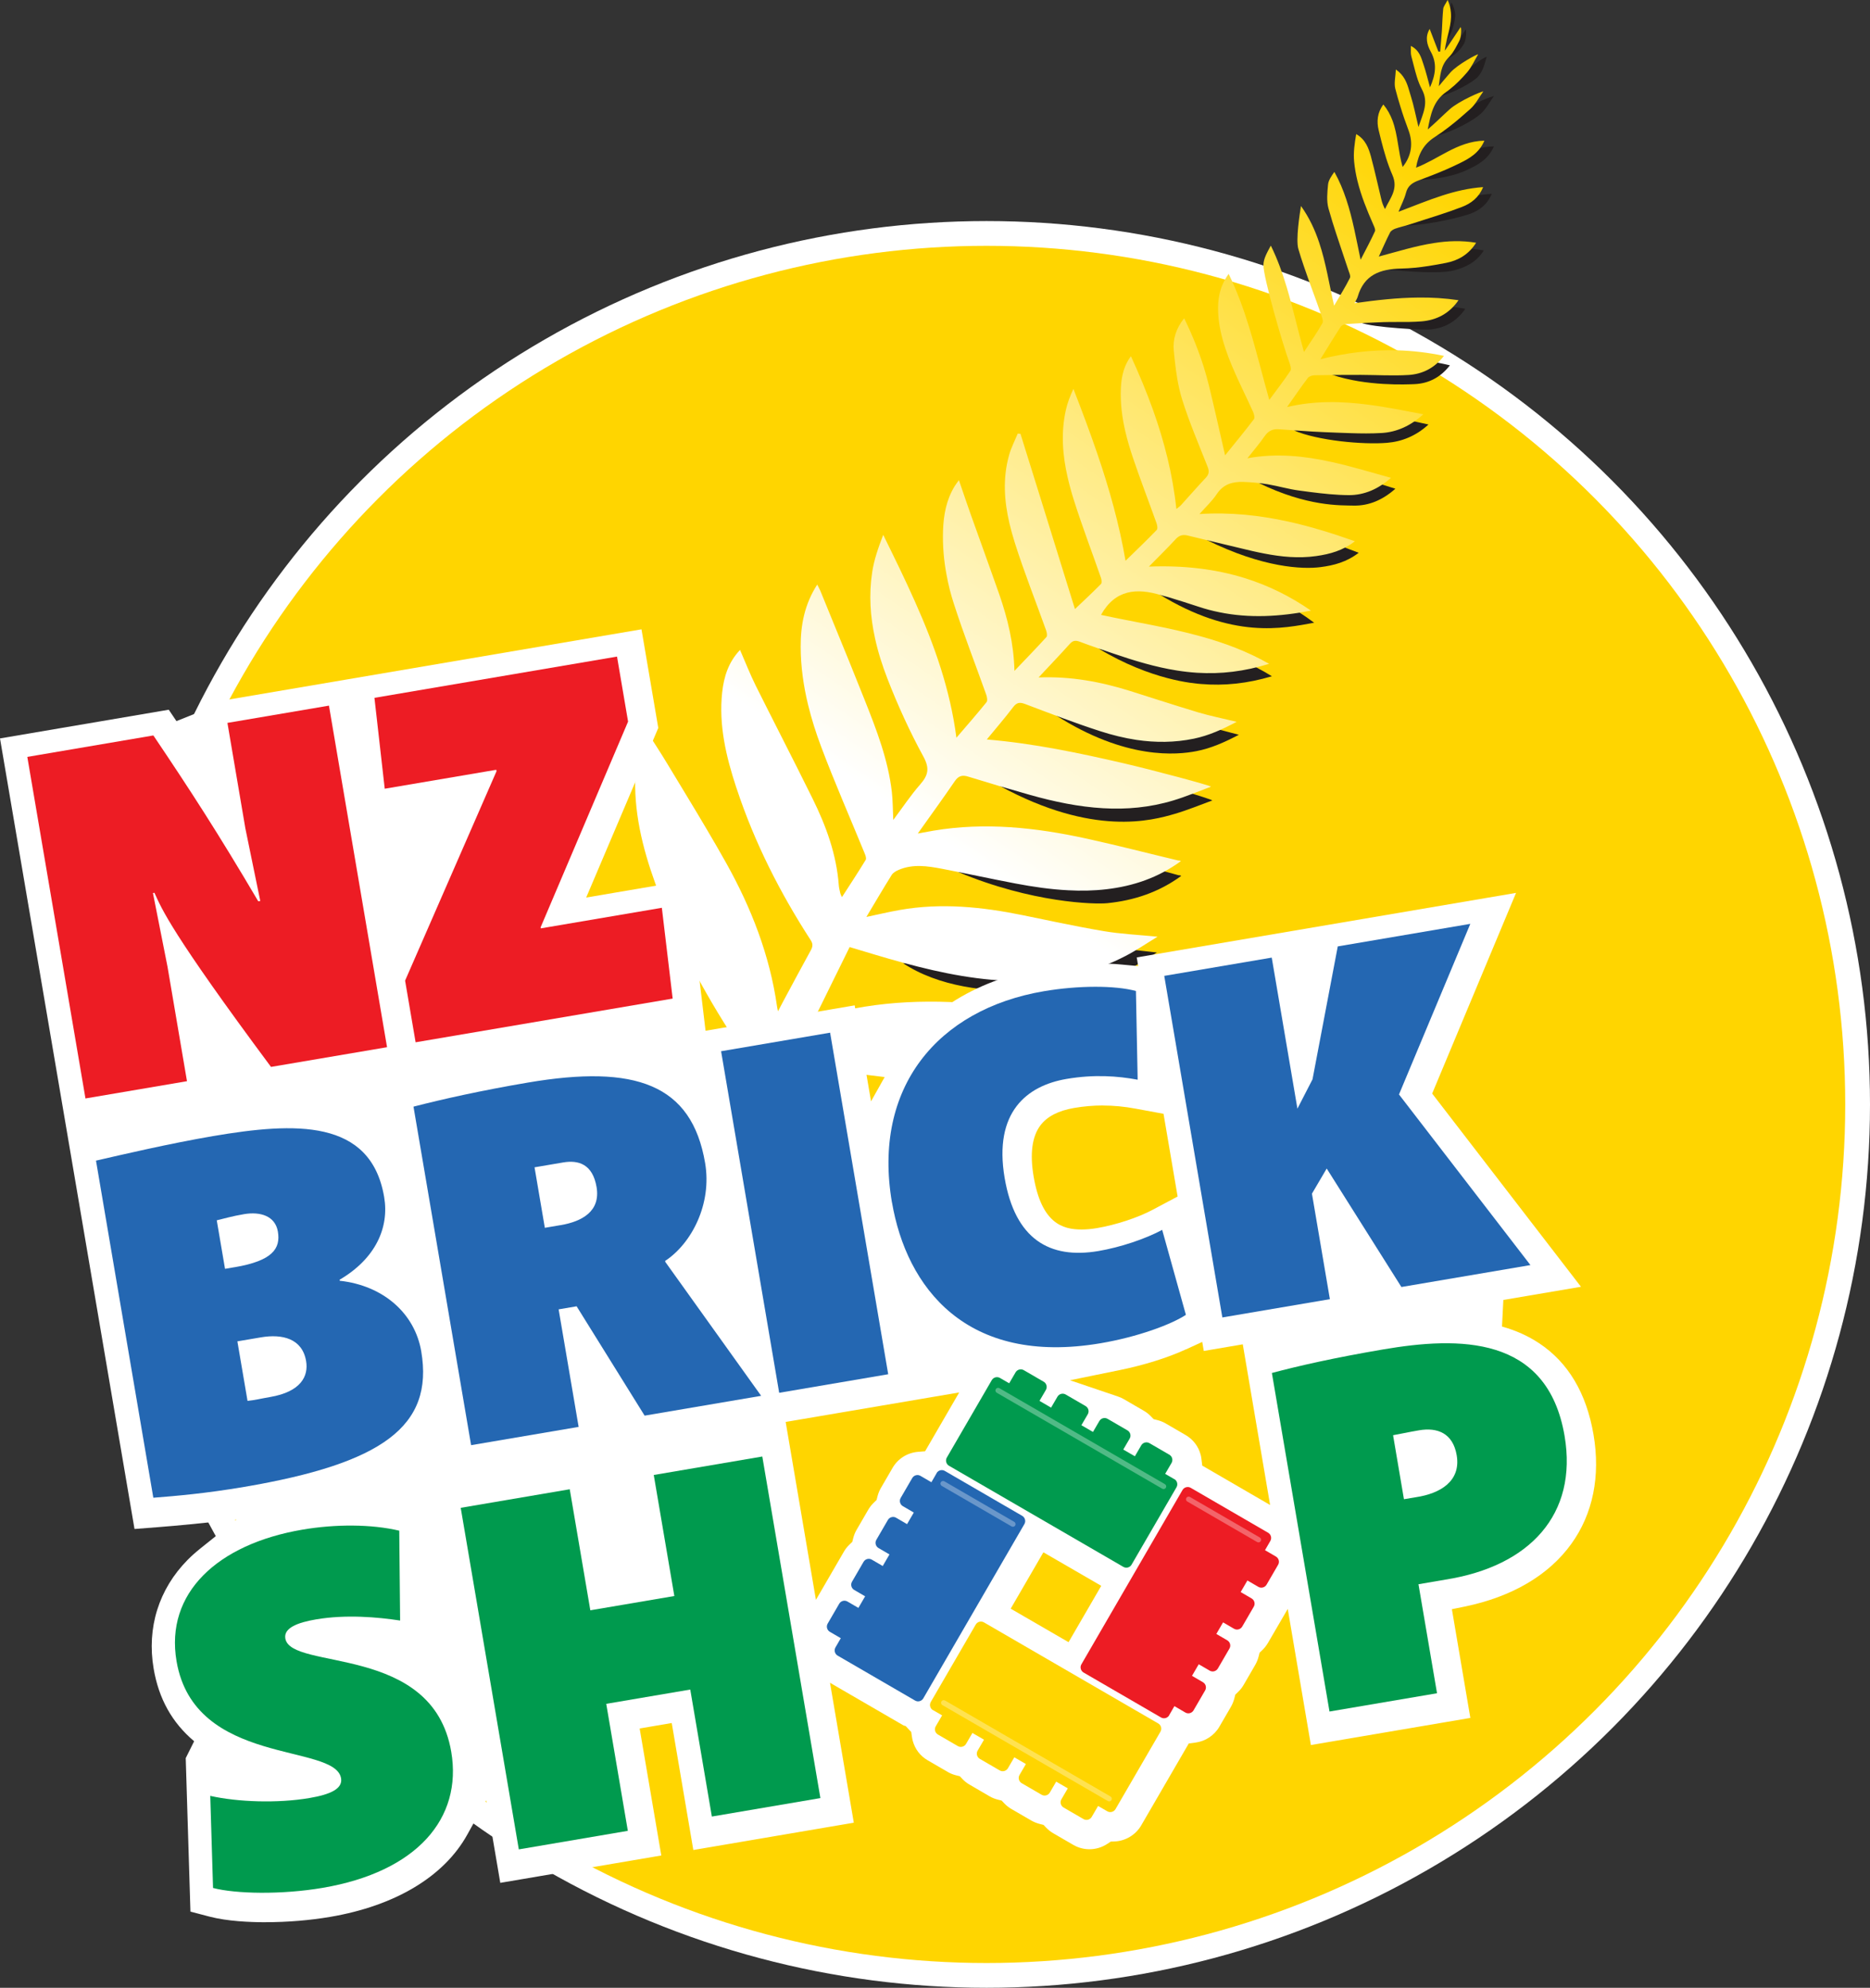
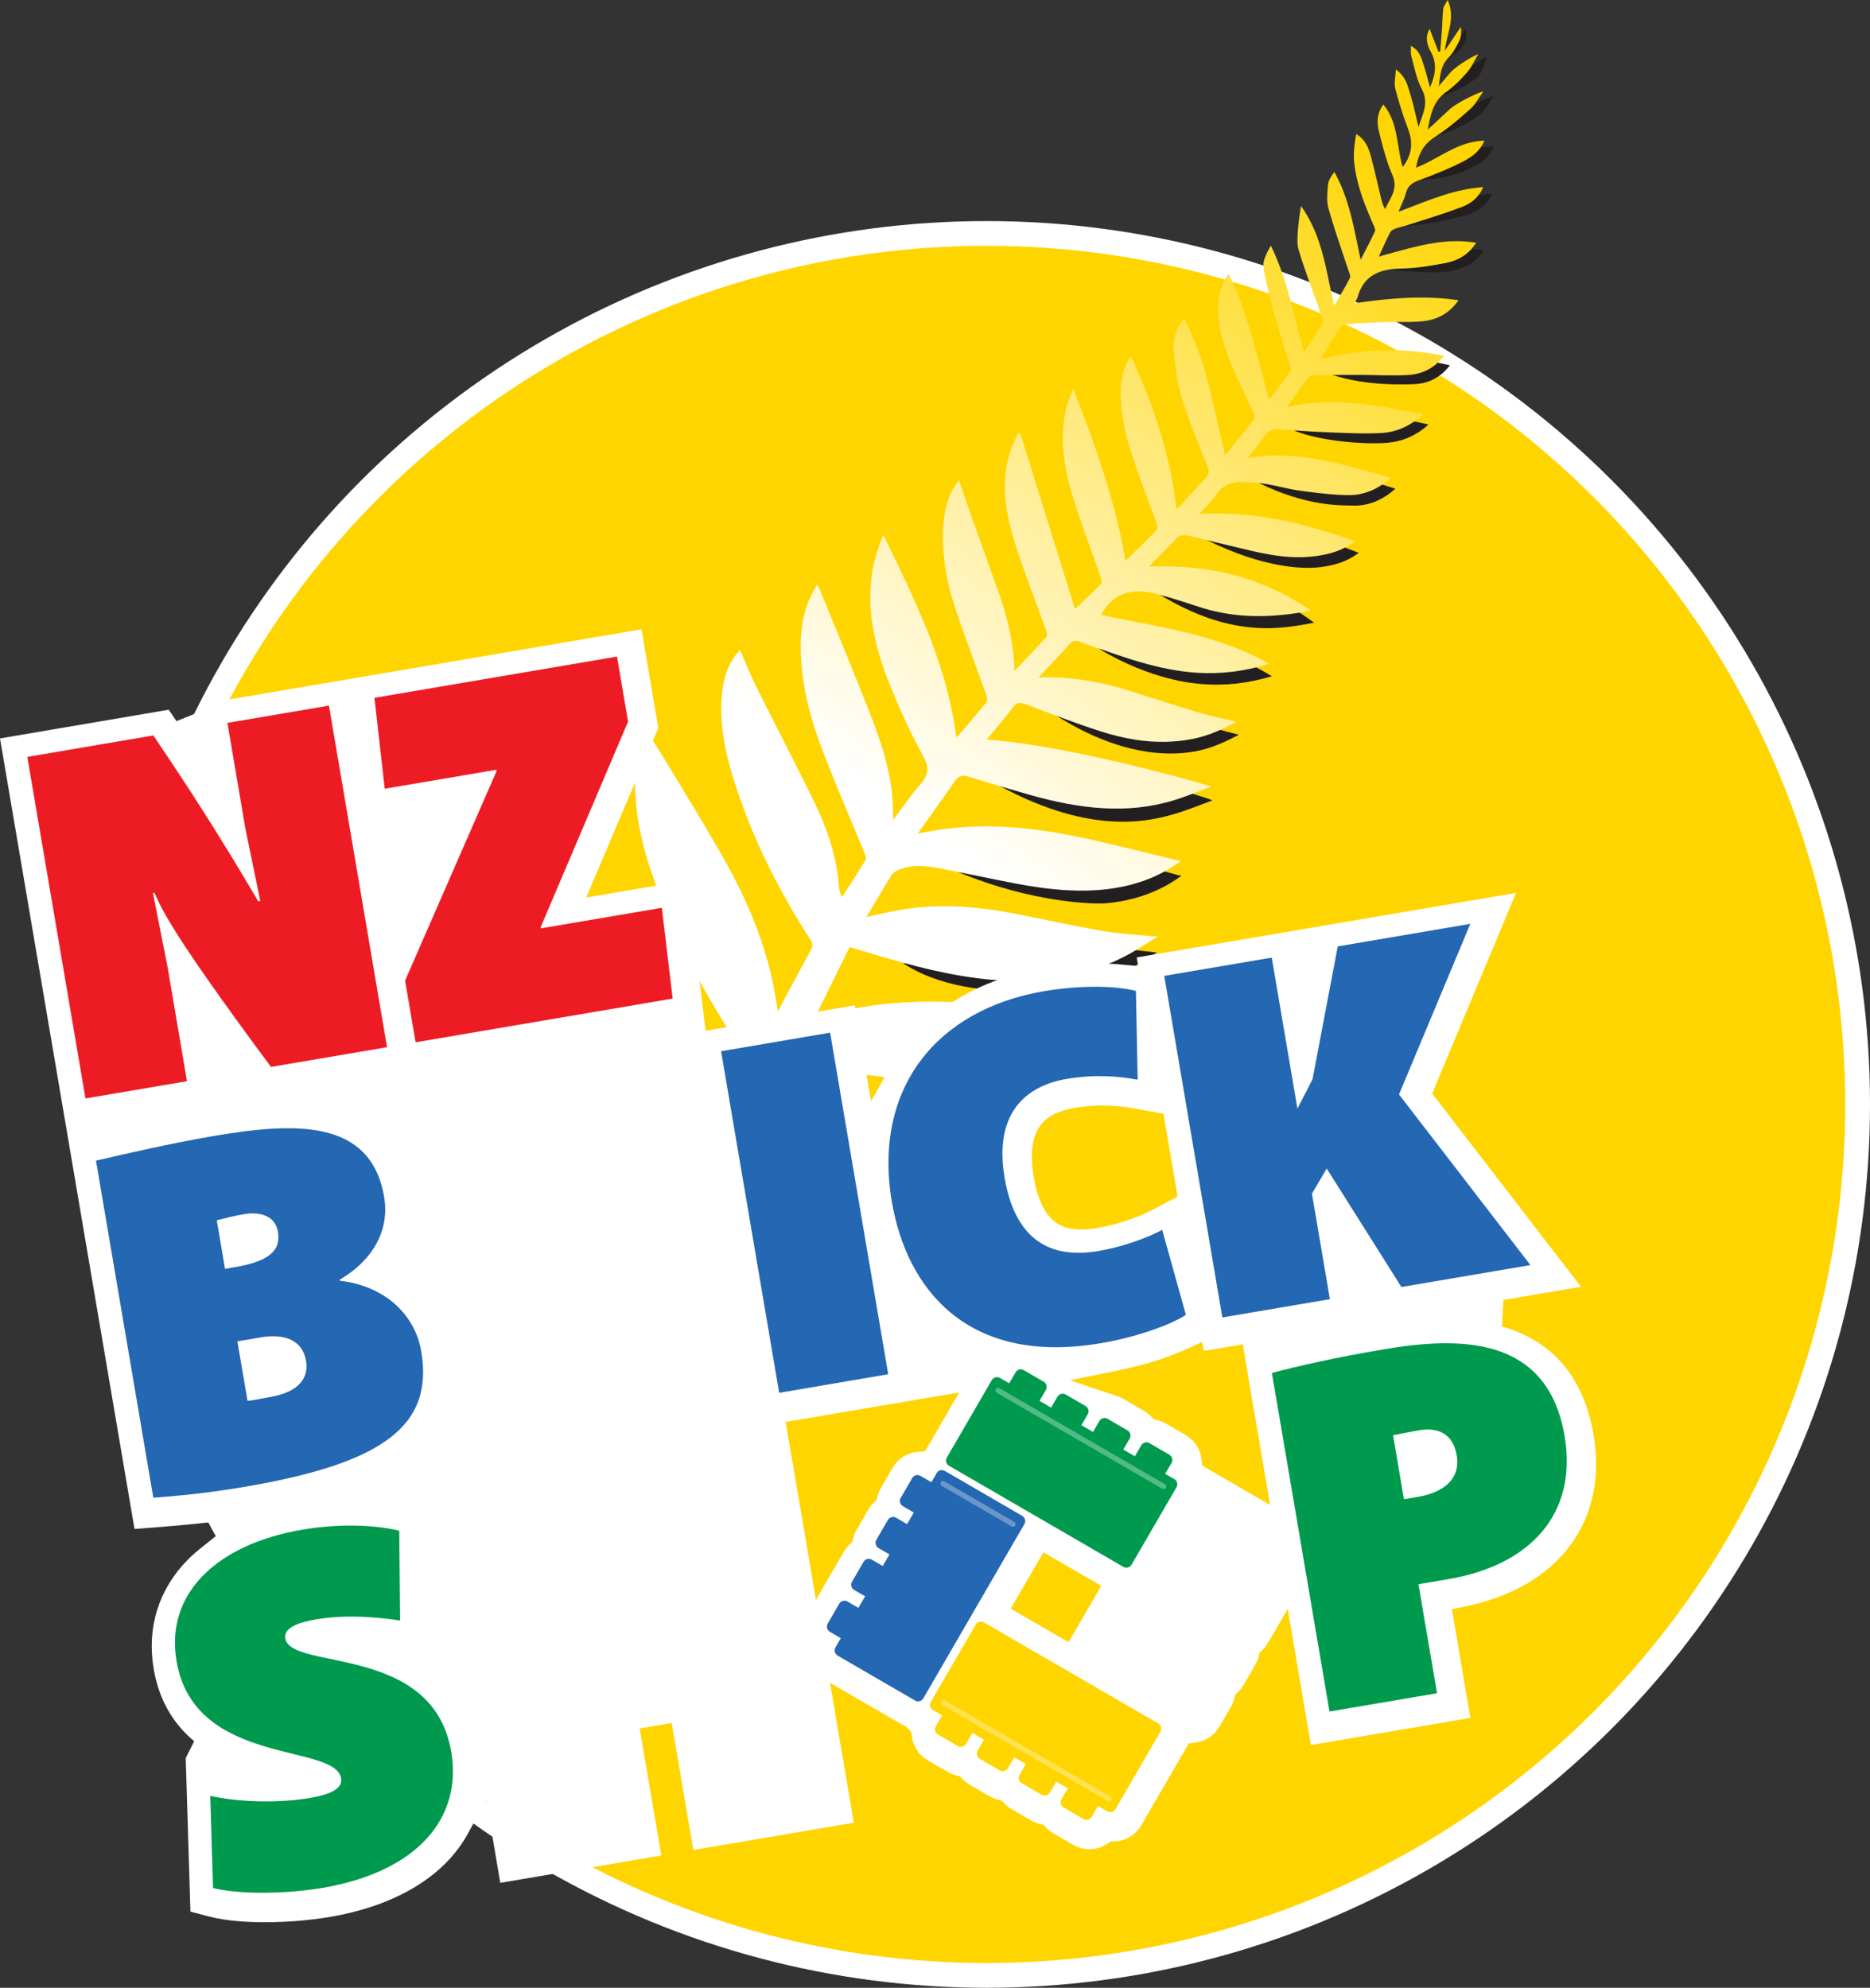
<svg xmlns="http://www.w3.org/2000/svg" id="Layer_2" viewBox="0 0 388.84 413.37">
  <rect x="0" y="0" width="388.84" height="413.37" fill="#333333" stroke="none" />
  <defs>
    <style>.cls-1{fill:url(#linear-gradient);}.cls-2{fill:#fff;}.cls-3{fill:#ed1c24;}.cls-4{fill:#ffd500;}.cls-5{fill:#009a4e;}.cls-6{fill:#2467b2;}.cls-7{fill:#231f20;}.cls-8{opacity:.32;}</style>
    <linearGradient id="linear-gradient" x1="191.95" y1="172" x2="290.02" y2="28.35" gradientUnits="userSpaceOnUse">
      <stop offset="0" stop-color="#fff" />
      <stop offset="1" stop-color="#ffd500" />
    </linearGradient>
  </defs>
  <g id="Layer_1-2">
    <g>
      <circle class="cls-2" cx="205.14" cy="229.67" r="183.7" />
      <circle class="cls-4" cx="205.14" cy="229.67" r="178.55" />
      <path class="cls-7" d="M212.92,212.99c7.41,1.26,14.81,2.72,22.32,4.42-2.15,1.32-4.25,2.72-6.46,3.92-6.71,3.66-13.73,5.74-20.95,6.54,1.37-4.15,3.08-9.22,5.09-14.88Z" />
      <path class="cls-7" d="M219.79,194.56c-1.67,4.24-16.7,5.4-32.03,5.73,14.71,9.75,40.1,4.87,46.17,1.75,2.22-1.13,4.28-2.55,6.62-3.96-3.94-.48-7.49-.72-10.97-1.4-3.27-.63-6.53-1.37-9.79-2.13Z" />
      <path class="cls-7" d="M227.01,177.14c-1.57,3.58-9.05,2.99-27.79,4.19,15.36,6.44,28.42,6.76,31.04,6.49,5.52-.56,10.65-2.24,15.35-5.66-.16-.18-.39-.11-.58-.16-6.01-1.61-11.99-3.35-18.03-4.85Z" />
      <path class="cls-7" d="M241.72,147.87c-1.59,2.67-9.08,.82-22.23,.84,14.65,9.39,25.32,8.27,29.31,7.49,3.04-.59,5.82-1.84,8.8-3.4-2.83-.77-5.35-1.34-7.79-2.14-2.71-.9-5.4-1.85-8.09-2.79Z" />
      <path class="cls-7" d="M234.48,161.19c-1.55,3.07-10.3,2.24-26.51,2.29,19.38,10.52,31.51,7.17,36.33,5.76,2.64-.77,5.19-1.84,7.78-2.78-.02-.25-11.74-3.74-17.59-5.27Z" />
      <path class="cls-7" d="M249.47,136.18c-1.3,1.73-9.37-.42-21-1.29,10.99,6.62,19.87,7.23,21.26,7.35,4.86,.41,9.63-.09,14.75-1.61-4.44-2.74-9.08-4.63-13.78-6.08-.41,.54-.82,1.09-1.23,1.63Z" />
      <path class="cls-7" d="M240.88,123.48c15.48,9.57,25.96,7.18,32.38,6.02-4.23-3.17-8.66-5.52-13.29-7.13-1.76,2.29-9.57,1.16-19.09,1.11Z" />
      <path class="cls-7" d="M250.86,112.26c11.76,5.85,20.06,6.14,23.68,5.68,2.79-.35,5.5-1.06,7.98-2.99-4.48-1.75-8.97-3.3-13.53-4.44-1.63,2.17-6.63,1.58-18.12,1.74Z" />
      <path class="cls-7" d="M261.62,100.38c10.22,5.02,17.2,4.69,19.84,4.76,3.2,.07,6.1-1.2,8.69-3.51-4.05-1.24-8.04-2.6-12.09-3.6-1.44,2.06-6.77,1.56-16.45,2.35Z" />
      <path class="cls-7" d="M269.06,89.51c4.96,2.13,14.36,2.99,19.33,2.58,3.15-.26,6.06-1.44,8.64-3.81-3.75-.82-7.46-1.68-11.2-2.25-1.18,1.99-7.08,2.11-16.77,3.49Z" />
      <path class="cls-7" d="M276.98,77.93c7.09,2.42,15.57,2.02,17.18,1.95,2.83-.13,5.34-1.34,7.33-3.91-3.21-.77-6.38-1.22-9.55-1.37-.83,1.77-4.87,1.73-14.97,3.33Z" />
-       <path class="cls-7" d="M282.83,67.06c2.73,1.12,13.41,1.55,14.25,1.49,3.02-.22,5.64-1.48,7.62-4.34-2.74-.48-5.46-.7-8.15-.72-.62,1.74-4.78,1.38-13.72,3.57Z" />
+       <path class="cls-7" d="M282.83,67.06Z" />
      <path class="cls-7" d="M304.76,6.14c-.75,1.12-.8,1.23-1.59,2.4,0,.86-1.56,1.59-2.37,3.73,1.93-.8,3.06-2.15,3.66-3.27,.42-.78,.51-2.76,.3-2.86Z" />
-       <path class="cls-7" d="M301.77,.56c-.27,1.32-.27,1.44-.55,2.83,.33,.79-.8,3.18-.73,5.47,1.5-1.7,1.98-4.28,2.1-5.54,.09-.88-.59-2.74-.82-2.76Z" />
      <path class="cls-7" d="M299.94,51.98c-.38,1.64-5.19,1.32-11.37,4.07,3.08,.34,10.79,.98,13.74,.19,2.41-.64,4.64-1.65,6.23-4.16-2.95-.57-5.79-.51-8.6-.1Z" />
      <path class="cls-7" d="M310.64,30.45c-2.85,0-5.29,1.01-7.64,2.23-.11,1.25-4.51,2.03-7.93,4.71,6.02-.15,9.38-1.74,10.29-2.19,2.06-.99,4.14-2.12,5.28-4.76Z" />
      <path class="cls-7" d="M292.26,46.93c5.46-.19,12-1.93,13.53-2.5,1.83-.69,3.49-1.9,4.4-4.12-2.91,.16-5.63,.77-8.31,1.61-.2,1.37-4.8,1.83-9.61,5.02Z" />
      <path class="cls-7" d="M304.59,15.18c-.02,1.12-3.24,1.93-4.92,4.79,2.65-.73,6.62-2.84,7.71-4.08,.95-1.09,1.32-2.52,1.75-4.06-.16-.12-3.04,1.65-4.54,3.35Z" />
      <path class="cls-7" d="M298.57,28.27c3.89-.99,7.87-3.3,9.31-4.59,1.11-.98,1.83-2.42,2.73-3.66-.14-.14-4.44,1.48-6.37,3.22-.06,1.23-3.73,2-5.67,5.04Z" />
      <path class="cls-1" d="M299.97,40.64c2.71-.87,5.47-1.52,8.42-1.73-.88,2.19-2.54,3.41-4.39,4.12-1.54,.59-3.09,1.13-4.65,1.64-2.07,.68-4.16,1.33-6.23,2-1,.33-2.03,.54-3.02,.89-.4,.15-.88,.44-1.06,.8-.81,1.58-1.51,3.2-2.33,4.99,3.86-1.03,7.63-2.22,11.49-2.81,2.84-.45,5.73-.56,8.74-.06-1.57,2.49-3.77,3.7-6.25,4.19-1.21,.24-2.44,.46-3.67,.65-1.88,.29-3.77,.49-5.65,.53-4.37,.08-7.74,1.28-9.06,5.87-.11,.39-.36,.74-.66,1.33,4.48-.63,8.89-1.14,13.33-1.17,2.74-.03,5.51,.13,8.3,.55-1.96,2.84-4.59,4.13-7.66,4.4-.85,.07-1.7,.1-2.54,.12-1.82,.03-3.64-.02-5.46,.04-2.55,.08-5.1,.23-7.65,.4-.41,.03-.97,.24-1.18,.55-1.4,2.14-2.72,4.33-4.23,6.76,5.37-1.34,10.65-1.99,15.96-1.85,3.22,.09,6.45,.47,9.73,1.16-1.97,2.56-4.5,3.79-7.37,3.97-1.64,.1-3.28,.1-4.93,.07-1.65-.03-3.3-.08-4.94-.09-3.24,0-6.48,.01-9.71,.08-.48,.01-1.12,.24-1.38,.59-1.42,1.87-2.73,3.81-4.3,6.02,5.79-1.36,11.37-1.21,16.91-.49,3.81,.49,7.6,1.26,11.43,1.99-2.58,2.37-5.5,3.72-8.71,3.9-2.12,.12-4.25,.1-6.38,.03-1.84-.05-3.68-.14-5.51-.21-3.19-.12-6.37-.41-9.56-.61-1.23-.07-2.14,.41-2.87,1.49-.99,1.45-2.16,2.79-3.54,4.55,6.1-1.1,11.84-.47,17.48,.77,4.14,.91,8.22,2.16,12.36,3.3-2.59,2.31-5.52,3.61-8.77,3.6-2.68-.02-5.36-.31-8.03-.65-.75-.1-1.51-.2-2.26-.3-2.23-.29-4.41-.95-6.63-1.32-1.65-.27-3.33-.42-5-.48-2.23-.07-4.17,.46-5.53,2.53-.93,1.41-2.22,2.59-3.59,4.15,6.4-.41,12.49,.26,18.47,1.57,4.66,1.03,9.25,2.46,13.84,4.09-2.48,1.94-5.22,2.68-8.05,3.08-3.67,.52-7.26,.16-10.81-.53-1.69-.32-3.36-.72-5.04-1.13-3.62-.88-7.25-1.72-10.86-2.61-1.02-.25-1.76-.05-2.5,.75-1.73,1.88-3.57,3.67-5.57,5.71,7.02-.27,13.7,.44,20.05,2.43,4.74,1.49,9.29,3.7,13.65,6.73-6.5,1.26-12.81,1.61-19.02,.34-1.49-.3-2.98-.69-4.46-1.19-2.04-.69-4.11-1.31-6.16-1.95-.5-.15-1.02-.26-1.52-.41-5.08-1.56-9.56-1.18-12.5,4.09,6.86,1.5,13.92,2.56,20.83,4.49,4.81,1.33,9.56,3.09,14.13,5.69-5.17,1.59-10.01,2.17-14.96,1.86-1.42-.09-2.82-.25-4.21-.47-4.52-.71-8.89-2.05-13.23-3.53-2.34-.8-4.68-1.59-6.99-2.46-.83-.31-1.4-.28-2.04,.43-2.04,2.28-4.17,4.49-6.51,7,6.76-.26,12.91,.91,18.95,2.79,2,.63,4,1.27,6,1.91,2.75,.87,5.51,1.75,8.28,2.58,2.5,.74,5.07,1.25,7.96,1.95-3,1.59-5.8,2.86-8.88,3.5-4.04,.84-8.03,.84-11.96,.26-2.55-.39-5.07-1.01-7.57-1.82-5.25-1.69-10.39-3.68-15.55-5.63-1.1-.42-1.75-.37-2.5,.61-1.71,2.25-3.56,4.39-5.5,6.75,9.78,.82,19.24,2.82,28.62,4.99,5.98,1.39,17.96,4.59,17.99,4.83-2.61,.97-5.18,2.07-7.85,2.87-4.88,1.47-9.73,1.89-14.56,1.61-5.08-.29-10.14-1.34-15.18-2.76-4.29-1.21-8.57-2.48-12.84-3.8-1.28-.4-2.07-.2-2.86,.97-2.41,3.54-4.94,7-7.67,10.85,1.39-.26,2.34-.44,3.3-.6,10.68-1.79,21.21-.65,31.67,1.63,.24,.05,.48,.11,.72,.16,6.17,1.36,12.28,2.95,18.42,4.41,.19,.05,.42-.02,.59,.15-4.71,3.44-9.89,5.19-15.49,5.84-2.66,.31-5.31,.36-7.94,.21-3.67-.18-7.33-.72-10.97-1.41-5.1-.97-10.18-2.08-15.28-3.06-2.99-.57-6.02-1.03-8.97,.22-.55,.23-1.18,.59-1.48,1.07-1.75,2.8-3.41,5.64-5.26,8.73,2.51-.53,4.72-1.06,6.95-1.45,8.61-1.52,17.12-.64,25.59,1.09,2.28,.46,4.56,.94,6.84,1.41,3.32,.68,6.65,1.34,9.99,1.9,3.55,.6,7.17,.76,11.18,1.16-2.35,1.42-4.42,2.85-6.65,4-6.11,3.17-12.48,4.72-19.02,5.09-3.91,.24-7.88,.05-11.89-.47-8.32-1.07-16.33-3.4-24.31-5.82-.65-.2-1.3-.39-2.16-.65-2.37,4.81-4.72,9.58-7.23,14.69,2.23-.55,4.08-1.04,5.94-1.45,11.73-2.59,23.53-2.24,35.32-.59,.74,.1,1.47,.21,2.21,.32,7.56,1.09,15.11,2.38,22.78,3.91-2.16,1.33-4.27,2.75-6.49,3.96-6.75,3.71-13.84,5.88-21.17,6.8-4.57,.58-9.22,.68-13.94,.36-8.93-.6-17.8-2-26.7-3.05-.67-.08-1.33-.18-2.27-.31-2.02,5.93-4.15,11.79-6.02,17.74-3.47,11.04-5.93,22.31-7.54,33.77-.07,.52-.48,1.22-.92,1.42-5.17,2.32-10.37,4.57-15.8,6.94,.14-.6,.24-1.12,.39-1.63,5.72-19.35,12.27-38.41,20.58-56.83,.47-1.03,.38-1.72-.28-2.68-6.98-10.21-13.09-20.9-17.67-32.41-.19-.49-.39-.98-.58-1.47h0c-2.85-7.36-5.09-14.9-5.21-22.87-.06-3.37,.63-6.75,1.04-10.12,.09-.69,.44-1.35,.77-2.31,1.8,2.83,3.47,5.34,5.02,7.93,2.67,4.44,5.39,8.86,8.02,13.33,1.39,2.35,2.76,4.71,4.09,7.09,5.2,9.31,9.05,19.15,10.56,29.8,.03,.24,.09,.49,.2,1.02,.45-.86,.78-1.48,1.11-2.11,1.89-3.51,3.76-7.03,5.69-10.53,.42-.76,.53-1.35,.01-2.14-6.38-9.86-11.67-20.27-15.37-31.44-.06-.15-.11-.31-.16-.46-2.08-6.35-3.61-12.83-2.89-19.6,.35-3.27,1.3-6.33,3.72-8.87,1.12,2.57,2.09,5.06,3.27,7.44,1.73,3.47,3.48,6.92,5.23,10.37,2.21,4.36,4.43,8.73,6.59,13.12,2.8,5.67,4.96,11.57,5.44,17.96,.04,.57,.19,1.14,.31,1.7,.04,.2,.15,.38,.35,.82,1.73-2.68,3.38-5.19,4.94-7.75,.18-.29-.03-.9-.2-1.31-3.02-7.38-6.23-14.69-9.04-22.16-1.08-2.86-2.01-5.77-2.73-8.72-.96-3.95-1.54-7.98-1.55-12.11-.02-4.53,.8-8.86,3.44-12.95,.26,.53,.49,.9,.65,1.3,2.02,4.95,4.05,9.9,6.07,14.86,1.06,2.63,2.12,5.26,3.17,7.9,2.46,6.19,4.87,12.42,5.63,19.11,.2,1.81,.19,3.64,.29,5.78,1.97-2.63,3.63-5.14,5.6-7.39,1.66-1.9,2.01-3.33,.66-5.8-2.83-5.19-5.31-10.62-7.45-16.13-1.08-2.79-1.99-5.62-2.61-8.5-.98-4.45-1.29-9-.59-13.66,.39-2.65,1.31-5.22,2.3-7.81,2.28,4.64,4.56,9.27,6.64,13.96,4,8.98,7.29,18.2,8.58,28.23,2.18-2.54,4.27-4.93,6.26-7.39,.25-.31,.11-1.08-.06-1.57-2.23-6.27-4.66-12.48-6.7-18.81-.65-1.99-1.17-4.01-1.54-6.06-.58-3.03-.84-6.13-.74-9.26,.11-3.24,.68-6.37,2.4-9.19,.23-.39,.52-.75,.9-1.29,.87,2.52,1.64,4.84,2.46,7.14,.77,2.18,1.56,4.35,2.34,6.52,1.2,3.36,2.41,6.72,3.59,10.08,1.76,5.07,3.02,10.25,3.16,15.93,2.33-2.45,4.53-4.71,6.65-7.04,.22-.25,.08-.97-.07-1.4-2.17-6.08-4.57-12.08-6.51-18.23-.41-1.31-.79-2.64-1.1-3.97-1.1-4.68-1.44-9.46-.07-14.29,.43-1.52,1.18-2.95,1.78-4.42,.19,.01,.38,.02,.57,.04,1.4,4.5,2.8,9,4.21,13.51,2.36,7.63,4.74,15.27,7.12,22.94,1.71-1.62,3.6-3.38,5.41-5.21,.22-.21,.14-.87,.01-1.26-1.86-5.35-3.89-10.65-5.6-16.05-.51-1.6-.96-3.22-1.33-4.84-1.06-4.59-1.44-9.27-.38-14.04,.33-1.5,.91-2.95,1.57-4.39,1.75,4.5,3.45,9,5,13.56,2.45,7.18,4.52,14.5,5.84,22.19,2.31-2.25,4.44-4.29,6.48-6.41,.24-.24,.12-.98-.04-1.42-1.62-4.54-3.37-9.05-4.91-13.62-.59-1.76-1.13-3.54-1.55-5.35-.7-2.97-1.09-6.01-.95-9.13,.12-2.73,.78-4.88,2.09-6.61,1.69,3.68,3.24,7.39,4.59,11.16,2.36,6.62,4.1,13.42,4.86,20.61,.41-.34,.73-.54,.97-.81,1.73-1.9,3.41-3.84,5.17-5.71,.68-.73,.71-1.35,.36-2.25-1.85-4.69-3.85-9.33-5.34-14.13-.22-.71-.41-1.44-.57-2.17-.59-2.56-.87-5.23-1.13-7.85-.23-2.35,.46-4.64,2.16-6.74,1.66,3.39,3.03,6.79,4.11,10.25,.38,1.23,.72,2.46,1.03,3.7,1.17,4.77,2.22,9.56,3.37,14.55,2.05-2.54,4.07-4.98,5.99-7.51,.23-.3,.03-1.08-.18-1.55-1.44-3.2-3.05-6.34-4.4-9.58-.49-1.16-.94-2.34-1.33-3.53-.82-2.43-1.4-4.93-1.52-7.54-.13-2.79,.31-5.42,2.18-8.02,1.75,3.59,3.09,7.27,4.24,11.02,1.54,4.98,2.76,10.07,4.21,15.19,1.58-2.16,3.06-4.04,4.38-6.04,.25-.37,0-1.2-.2-1.74-1.42-3.83-5.42-17.69-5.4-20.28,.01-1.35,.83-2.7,1.54-4.03,1.39,2.82,2.43,5.72,3.32,8.7,1.3,4.36,2.29,8.85,3.57,13.42,1.43-2.18,2.73-4.03,3.84-5.99,.25-.44-.1-1.29-.31-1.9-1.16-3.35-2.44-6.65-3.57-10-.4-1.16-.77-2.33-1.12-3.51-.58-1.94,.29-7.42,.54-8.96,1.74,2.44,2.91,4.99,3.79,7.63,1.41,4.22,2.07,8.64,3.1,13.1,1.22-2.11,2.35-3.89,3.28-5.76,.21-.42-.18-1.18-.36-1.76-1.08-3.31-2.24-6.59-3.27-9.91-.28-.93-.56-1.86-.82-2.79-.43-1.56-.25-3.33-.09-4.98,.09-.9,.71-1.76,1.31-2.62,1.04,1.85,1.83,3.76,2.48,5.72,1.33,3.98,2.06,8.18,2.98,12.55,1.12-2.19,2.12-4.03,2.98-5.92,.16-.36-.17-.99-.37-1.46-1.3-2.95-2.51-5.93-3.27-9.03-.32-1.31-.56-2.65-.69-4.01-.18-1.87,.1-3.78,.43-5.71,1.97,1.13,2.6,2.95,3.1,4.77,.01,.03,.02,.07,.02,.1,.78,2.9,1.41,5.84,2.12,8.76,.16,.66,.39,1.3,.75,1.96,1.04-2.26,2.85-4.14,1.53-7.12-1.01-2.29-1.7-4.74-2.33-7.19-.17-.7-.35-1.41-.52-2.11-.43-1.77-.29-3.64,.98-5.33,.86,1.04,1.45,2.15,1.89,3.31,1.16,3.1,1.18,6.53,2.12,9.68,1.9-2.34,2.2-5.02,1.22-7.63-.62-1.64-1.19-3.29-1.7-4.97-.38-1.22-.73-2.44-1.05-3.68-.29-1.14,.05-2.45,.12-3.99,1.75,1.21,2.31,2.8,2.76,4.37,.13,.41,.24,.82,.37,1.23,.61,1.93,.98,3.94,1.57,6.36,.96-2.86,2.18-5.07,.71-7.84-.44-.83-.78-1.72-1.06-2.64-.43-1.38-.74-2.83-1.13-4.22-.17-.61-.07-1.3-.1-2.16,1.78,.9,2.15,2.42,2.62,3.84,.01,.04,.03,.08,.04,.12,.49,1.46,.85,2.96,1.32,4.67,1.15-2.65,1.52-4.93,.17-7.41-.02-.04-.04-.07-.06-.11-.7-1.32-1.21-2.92-.18-4.64,.37,.97,.74,1.93,1.11,2.89,.24,.6,.47,1.21,.7,1.81,.12,0,.25,.01,.37,.02,.12-1.37,.25-2.73,.34-4.09,.01-.14,.02-.29,.03-.43,.08-1.47,.12-2.93,.27-4.39,.06-.5,.45-.96,.89-1.79,.01-.02,.02-.03,.03-.04,.41,.91,.61,1.76,.67,2.61,.11,1.24-.08,2.42-.35,3.59-.32,1.46-.77,2.89-.91,4.36,.35-.52,.69-1.03,1.02-1.53,.78-1.16,1.52-2.27,2.26-3.38,.21,.1,.16,2.04-.25,2.81-.58,1.1-1.14,2.28-1.95,3.18-.07,.09-.16,.18-.24,.26-1.74,1.7-1.79,3.86-2.1,6.03,.8-.94,1.57-1.9,2.38-2.81,1.5-1.7,5.64-3.92,5.8-3.81-.75,1.26-1.35,2.65-2.29,3.74-1.08,1.24-2.24,2.45-3.53,3.46-.26,.22-.53,.42-.81,.61-2.72,1.89-3.24,4.71-3.84,7.8,1.59-1.35,3.04-2.84,4.56-4.19,1.93-1.74,6.83-3.83,6.98-3.7-.89,1.23-1.59,2.66-2.7,3.64-1.44,1.29-2.91,2.56-4.44,3.74-.96,.74-1.93,1.44-2.94,2.09-2.35,1.5-3.41,3.54-3.89,6.37,2.26-.87,4.34-2.16,6.49-3.29,2.36-1.24,4.82-2.27,7.72-2.33-1.1,2.6-3.2,3.75-5.27,4.76-.92,.45-1.85,.87-2.78,1.28-1.81,.78-3.65,1.49-5.5,2.18-1.38,.51-2.37,1.11-2.76,2.64-.32,1.25-.94,2.41-1.55,3.93,3.11-1.17,6.11-2.42,9.17-3.4Z" />
      <path class="cls-2" d="M55.29,399.74c-3.31,0-8.03-.2-11.73-1.17l-3.96-1.04-.98-31.92,1.75-3.51c-4.59-3.87-7.35-8.81-8.42-15.09-1.45-8.5,1.06-16.54,7.06-22.62,.77-.78,1.64-1.56,2.66-2.38l7.51-6.01-9.57,.98c-2.44,.25-4.64,.43-6.65,.59l-4.99,.39L0,153.56l35.09-5.97,1.6,2.37,5.14-2.06-.24-1.41,30.57-5.2h0s61.23-10.42,61.23-10.42l3.49,20.51-14.99,35.27,21.09-3.59,3.73,31.29,31.01-5.28,3.4,19.96,3.92-6.99c6.11-10.89,17.37-18.23,31.71-20.67,3.85-.66,7.88-1,11.65-1,1.67,0,3.22,.06,4.6,.19l3.67,.34-.3-1.8,78.87-13.42-17.44,41.73,30.94,40.18-16.14,2.74-.28,5.53c2.83,.79,5.42,1.95,7.69,3.45,6.06,4,9.87,10.4,11.34,19.02,1.47,8.62-.12,16.47-4.59,22.69-4.68,6.53-12.35,11.05-22.18,13.07l-2.68,.55,3.84,22.61-33.16,5.64-4.81-28.31-4.12,7.08c-.32,.54-.71,1.04-1.16,1.48l-.58,.56-.2,.79c-.15,.6-.39,1.18-.71,1.75l-2.4,4.14c-.31,.54-.7,1.03-1.15,1.46l-.58,.56-.2,.78c-.16,.61-.4,1.21-.72,1.77l-2.4,4.13c-1.04,1.8-2.9,3.03-4.97,3.3l-1.39,.18-9.89,17.04c-1.14,1.96-3.26,3.25-5.54,3.34l-.8,.03-.66,.44c-1.12,.75-2.42,1.15-3.76,1.15-1.18,0-2.34-.31-3.37-.91l-4.15-2.41c-.55-.32-1.04-.7-1.47-1.15l-.56-.59-.79-.2c-.61-.16-1.21-.4-1.76-.71l-4.13-2.4c-.54-.31-1.03-.7-1.46-1.15l-.57-.6-.8-.2c-.6-.15-1.18-.38-1.73-.7l-4.13-2.41c-.56-.32-1.05-.7-1.47-1.15l-.57-.6-.8-.2c-.6-.15-1.18-.38-1.72-.7l-4.15-2.41c-1.56-.9-2.66-2.35-3.12-4.08-.07-.25-.12-.55-.18-.92l-.13-.89-1.15-1.23-.44-.13-15.3-8.88,4.95,29.1-33.37,5.68-4.49-26.41-6.67,1.14,4.5,26.41-33.48,5.69-2.92-17.16-3.92,7.09c-4.83,8.75-14.97,14.84-28.55,17.15-4.24,.72-8.86,1.1-13.36,1.1Zm154.87-65.21l12.03,6.97,6.8-11.72-12.03-6.97-6.8,11.72Zm-46.79-38.82l6.29,36.99,5.82-10.03c.31-.54,.7-1.03,1.16-1.47l.58-.56,.2-.78c.15-.61,.39-1.2,.71-1.75l2.41-4.15c.31-.53,.69-1.02,1.15-1.47l.58-.56,.2-.78c.16-.61,.4-1.2,.72-1.75l2.41-4.15c1.1-1.91,3.08-3.15,5.28-3.33l1.48-.12,7.09-12.23-36.07,6.13Zm83.26-15.12c-3.82,1.76-8.74,3.3-13.86,4.34l-10.28,2.1,9.94,3.37c.45,.15,.88,.34,1.27,.57l4.13,2.4c.54,.31,1.04,.7,1.48,1.16l.57,.59,.79,.2c.6,.15,1.18,.38,1.73,.7l4.14,2.41c1.55,.9,2.66,2.35,3.12,4.09,.07,.25,.12,.53,.16,.86l.17,1.4,14.11,8.19-5.68-33.41-8.11,1.38-.32-1.88-3.35,1.54Zm-17.31-50.7c-1.97,0-4,.17-6.01,.52-3.23,.56-5.56,1.76-6.95,3.59-1.76,2.32-2.24,5.91-1.43,10.67,1.65,9.7,5.97,11.01,9.97,11.01,1,0,2.08-.1,3.21-.29,3.94-.67,8.5-2.17,11.61-3.83l5.15-2.74-2.93-17.2-5.74-1.06c-2.4-.45-4.64-.66-6.86-.66Z" />
      <g>
        <g>
          <path class="cls-3" d="M5.68,157.4l26.21-4.46c7.44,11.04,13.39,20.19,21.81,34.49l.42-.07-3.1-15.09-3.73-21.94,21.11-3.59,12.08,71.03-24.13,4.1c-20.82-28.02-22.71-32.84-24.24-36.21l-.31,.05,3.03,15.32,4.05,23.81-21.11,3.59L5.68,157.4Z" />
          <path class="cls-3" d="M84.22,203.96l19.02-43.57-.05-.31-23.19,3.94-2.14-18.9,50.44-8.58,2.3,13.52-18.19,42.79,.04,.21,25.17-4.28,2.25,18.88-53.45,9.09-2.18-12.79Z" />
          <path class="cls-6" d="M31.88,311.45l-11.92-70.09c5.46-1.25,15.23-3.55,24.38-5.11,16.95-2.88,32.76-3.65,35.54,12.68,1.08,6.34-1.78,12.82-9.27,17.2l.04,.21c9.16,1.01,15.61,6.87,16.94,14.67,2.65,15.6-8.12,23.32-36.82,28.2-8.01,1.36-14.23,1.89-18.88,2.25Zm16.89-47.92c7.9-1.34,9.61-3.88,9.01-7.42-.55-3.22-3.6-4.2-7.04-3.62-2.49,.42-4.12,.92-5.67,1.28l1.72,10.09,1.98-.34Zm14.88,19.51c-.8-4.68-4.93-5.69-9.4-4.93l-4.89,.83,2.11,12.38c1.47-.14,2.91-.5,4.68-.8,6.45-1.1,8.03-4.36,7.5-7.48Z" />
-           <path class="cls-6" d="M85.99,230.13c6.05-1.56,14.09-3.36,23.76-5,22.36-3.8,34.08,.3,36.87,16.73,1.45,8.53-2.82,16.74-8.31,20.35l.03,.21,19.93,27.85-24.23,4.12-14.14-22.74-3.74,.64,4.16,24.44-22.36,3.8-11.98-70.4Zm30.52,24.66c4.58-.78,8.38-2.92,7.54-7.92-.81-4.78-3.75-5.68-6.97-5.13l-5.93,1.01,2.14,12.58,3.22-.55Z" />
          <path class="cls-6" d="M149.94,218.61l22.67-3.86,12.08,71.03-22.67,3.86-12.08-71.03Z" />
          <path class="cls-6" d="M185.46,250.02c-4.05-23.81,9.44-40.12,31.59-43.89,7.18-1.22,14.77-1.23,19.15-.05l.36,18.45c-4.2-.78-9.07-1.13-14.79-.16-8.22,1.4-15.2,6.87-12.87,20.59,2.16,12.69,9.3,16.93,19.49,15.2,4.58-.78,9.74-2.51,13.27-4.4l4.93,17.67c-3.08,2.02-10.02,4.59-17.72,5.9-27.97,4.76-40.39-11.64-43.4-29.32Z" />
          <path class="cls-6" d="M242.08,202.94l22.36-3.8,5.34,31.41,3.14-6.1,5.25-27.64,27.56-4.69-14.83,35.48,27.33,35.48-26.83,4.56-15.53-24.64-3.07,5.23,3.73,21.94-22.36,3.8-12.08-71.03Z" />
          <path class="cls-5" d="M44.3,392.62l-.58-19.16c5.68,1.28,13.97,1.58,20.62,.45,4.37-.74,6.95-1.93,6.58-4.11-1.26-7.38-30.48-2.41-34.21-24.35-2.41-14.14,8.49-24.34,26.16-27.35,6.86-1.17,14.35-1.16,20.15,.21l.18,18.69c-4.62-.71-11.24-1.3-17.48-.24-3.85,.65-6.76,1.79-6.39,3.97,1.15,6.76,30.66,.99,34.5,23.56,2.35,13.83-7.1,24.96-26.75,28.3-8.53,1.45-18.08,1.26-22.79,.02Z" />
-           <path class="cls-5" d="M95.8,313.56l22.67-3.86,4.28,25.17,17.47-2.97-4.28-25.17,22.57-3.84,12.08,71.03-22.57,3.84-4.49-26.41-17.47,2.97,4.49,26.41-22.67,3.86-12.08-71.03Z" />
          <path class="cls-5" d="M264.47,285.52c5.53-1.48,12.94-3.16,23.13-4.9,15.7-2.67,34.15-3.03,37.73,17.98,2.78,16.33-7.26,27.13-24.77,29.89l-5.61,.96,3.86,22.67-22.36,3.8-11.98-70.4Zm38.43,17.11c-.78-4.58-3.99-5.85-7.84-5.19-2.39,.41-4.04,.79-5.39,1.02l2.26,13.31,2.5-.42c5.01-.75,9.39-3.31,8.47-8.72Z" />
        </g>
        <g>
          <path class="cls-5" d="M244.2,307.61l-1.92-1.11,1.33-2.28c.34-.59,.14-1.35-.45-1.7l-4.15-2.41c-.59-.34-1.35-.14-1.7,.45l-1.33,2.28-2.41-1.4,1.33-2.28c.34-.59,.14-1.35-.45-1.7l-4.15-2.41c-.59-.34-1.35-.14-1.7,.45l-1.33,2.28-2.41-1.4,1.33-2.28c.34-.59,.14-1.35-.45-1.7l-4.15-2.41c-.59-.34-1.35-.14-1.7,.45l-1.33,2.28-2.41-1.4,1.33-2.28c.34-.59,.14-1.35-.45-1.7l-4.15-2.41c-.59-.34-1.35-.14-1.7,.45l-1.33,2.28-1.92-1.11c-.59-.34-1.35-.14-1.7,.45l-9.35,16.11c-.34,.59-.14,1.35,.45,1.7l36.26,21.03c.59,.34,1.35,.14,1.7-.45l9.35-16.11c.34-.59,.14-1.35-.45-1.7Z" />
          <g class="cls-8">
            <line class="cls-2" x1="207.54" y1="289.15" x2="241.96" y2="309.12" />
            <path class="cls-2" d="M241.68,309.59l-34.42-19.96c-.26-.15-.35-.49-.2-.75s.49-.35,.75-.2l34.42,19.96c.26,.15,.35,.49,.2,.75s-.49,.35-.75,.2Z" />
          </g>
          <path class="cls-4" d="M193.98,355.61l1.92,1.11-1.33,2.28c-.34,.59-.14,1.35,.45,1.7l4.15,2.41c.59,.34,1.35,.14,1.7-.45l1.33-2.28,2.41,1.4-1.33,2.28c-.34,.59-.14,1.35,.45,1.7l4.15,2.41c.59,.34,1.35,.14,1.7-.45l1.33-2.28,2.41,1.4-1.33,2.28c-.34,.59-.14,1.35,.45,1.7l4.15,2.41c.59,.34,1.35,.14,1.7-.45l1.33-2.28,2.41,1.4-1.33,2.28c-.34,.59-.14,1.35,.45,1.7l4.15,2.41c.59,.34,1.35,.14,1.7-.45l1.33-2.28,1.92,1.11c.59,.34,1.35,.14,1.7-.45l9.35-16.11c.34-.59,.14-1.35-.45-1.7l-36.26-21.03c-.59-.34-1.35-.14-1.7,.45l-9.35,16.11c-.34,.59-.14,1.35,.45,1.7Z" />
          <g class="cls-8">
            <line class="cls-2" x1="230.64" y1="374.07" x2="196.23" y2="354.11" />
            <path class="cls-2" d="M230.37,374.54l-34.42-19.96c-.26-.15-.35-.49-.2-.75s.49-.35,.75-.2l34.42,19.96c.26,.15,.35,.49,.2,.75s-.49,.35-.75,.2Z" />
          </g>
-           <path class="cls-3" d="M243.09,356.72l1.11-1.92,2.28,1.33c.59,.34,1.35,.14,1.7-.45l2.41-4.15c.34-.59,.14-1.35-.45-1.7l-2.28-1.33,1.4-2.41,2.28,1.33c.59,.34,1.35,.14,1.7-.45l2.41-4.15c.34-.59,.14-1.35-.45-1.7l-2.28-1.33,1.4-2.41,2.28,1.33c.59,.34,1.35,.14,1.7-.45l2.41-4.15c.34-.59,.14-1.35-.45-1.7l-2.28-1.33,1.4-2.41,2.28,1.33c.59,.34,1.35,.14,1.7-.45l2.41-4.15c.34-.59,.14-1.35-.45-1.7l-2.28-1.33,1.11-1.92c.34-.59,.14-1.35-.45-1.7l-16.11-9.35c-.59-.34-1.35-.14-1.7,.45l-21.03,36.26c-.34,.59-.14,1.35,.45,1.7l16.11,9.35c.59,.34,1.35,.14,1.7-.45Z" />
          <g class="cls-8">
            <line class="cls-2" x1="247.15" y1="311.78" x2="261.68" y2="320.21" />
            <path class="cls-2" d="M261.41,320.68l-14.53-8.43c-.26-.15-.35-.49-.2-.75s.49-.35,.75-.2l14.53,8.43c.26,.15,.35,.49,.2,.75s-.49,.35-.75,.2Z" />
          </g>
          <path class="cls-6" d="M194.78,306.32l-1.11,1.92-2.28-1.33c-.59-.34-1.35-.14-1.7,.45l-2.41,4.15c-.34,.59-.14,1.35,.45,1.7l2.28,1.33-1.4,2.41-2.28-1.33c-.59-.34-1.35-.14-1.7,.45l-2.41,4.15c-.34,.59-.14,1.35,.45,1.7l2.28,1.33-1.4,2.41-2.28-1.33c-.59-.34-1.35-.14-1.7,.45l-2.41,4.15c-.34,.59-.14,1.35,.45,1.7l2.28,1.33-1.4,2.41-2.28-1.33c-.59-.34-1.35-.14-1.7,.45l-2.41,4.15c-.34,.59-.14,1.35,.45,1.7l2.28,1.33-1.11,1.92c-.34,.59-.14,1.35,.45,1.7l16.11,9.35c.59,.34,1.35,.14,1.7-.45l21.03-36.26c.34-.59,.14-1.35-.45-1.7l-16.11-9.35c-.59-.34-1.35-.14-1.7,.45Z" />
          <g class="cls-8">
            <line class="cls-2" x1="210.63" y1="316.95" x2="196.09" y2="308.52" />
            <path class="cls-2" d="M210.35,317.43l-14.53-8.43c-.26-.15-.35-.49-.2-.75s.49-.35,.75-.2l14.53,8.43c.26,.15,.35,.49,.2,.75s-.49,.35-.75,.2Z" />
          </g>
        </g>
      </g>
    </g>
  </g>
</svg>